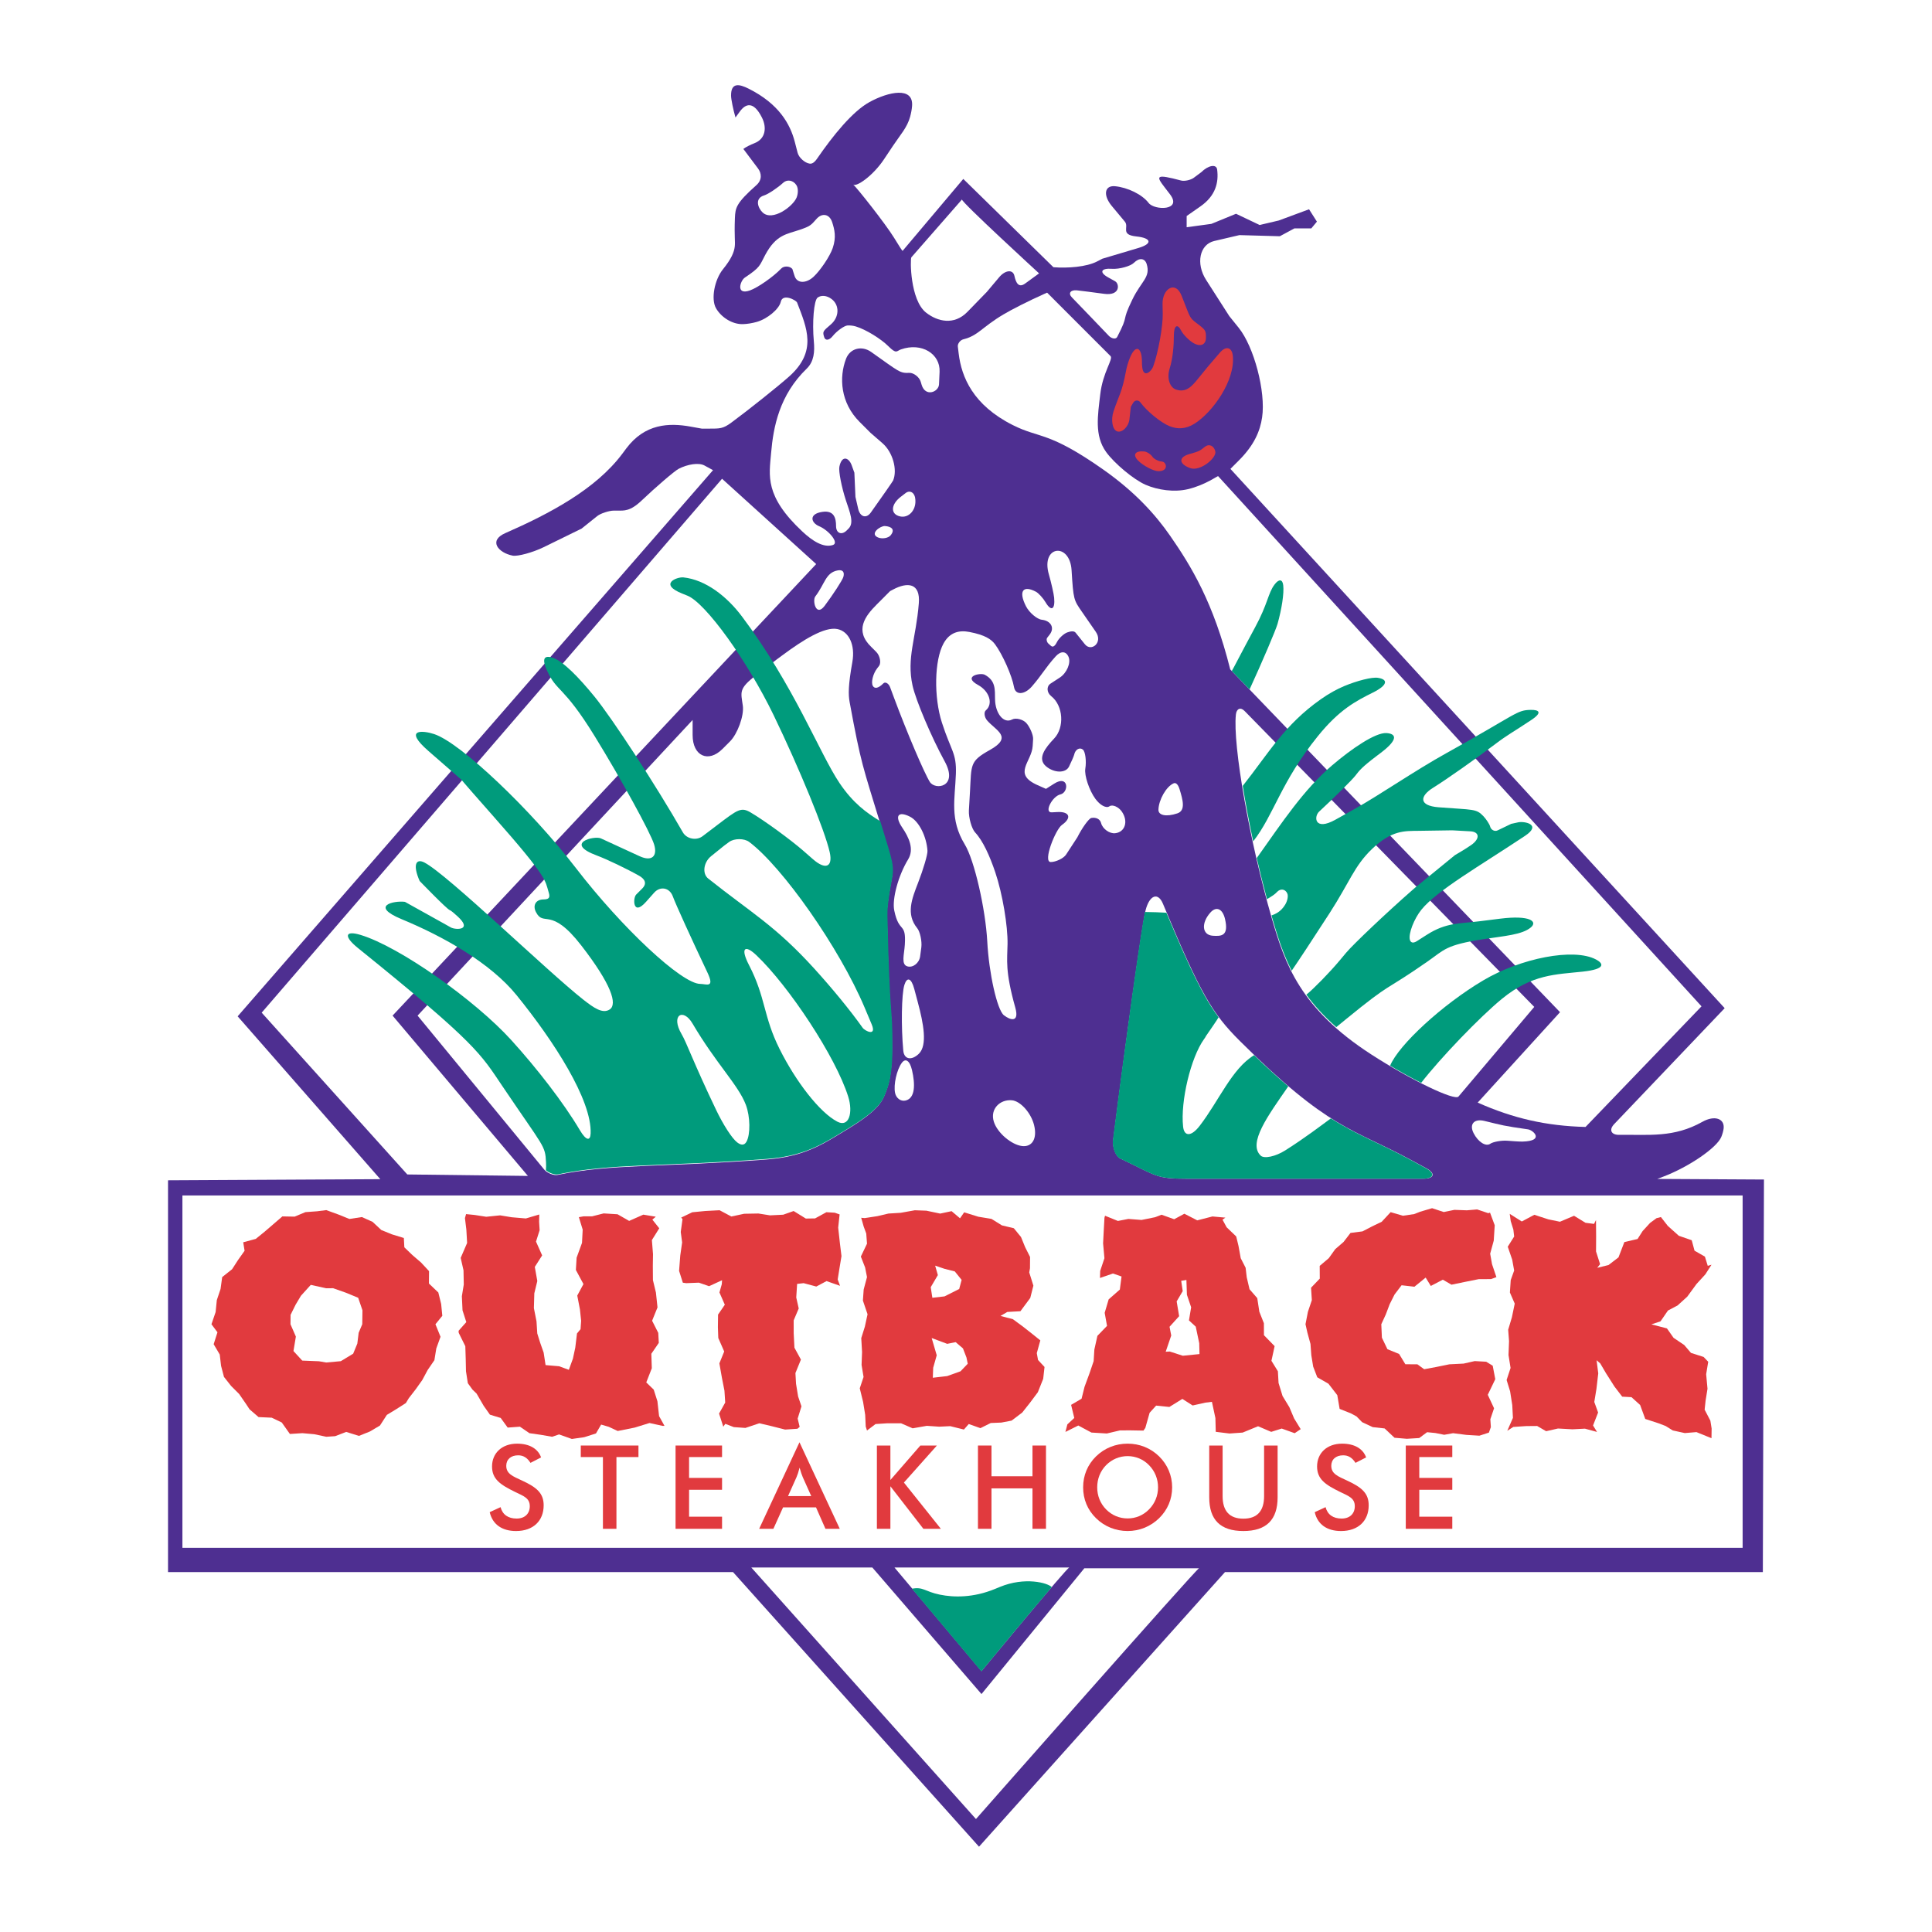
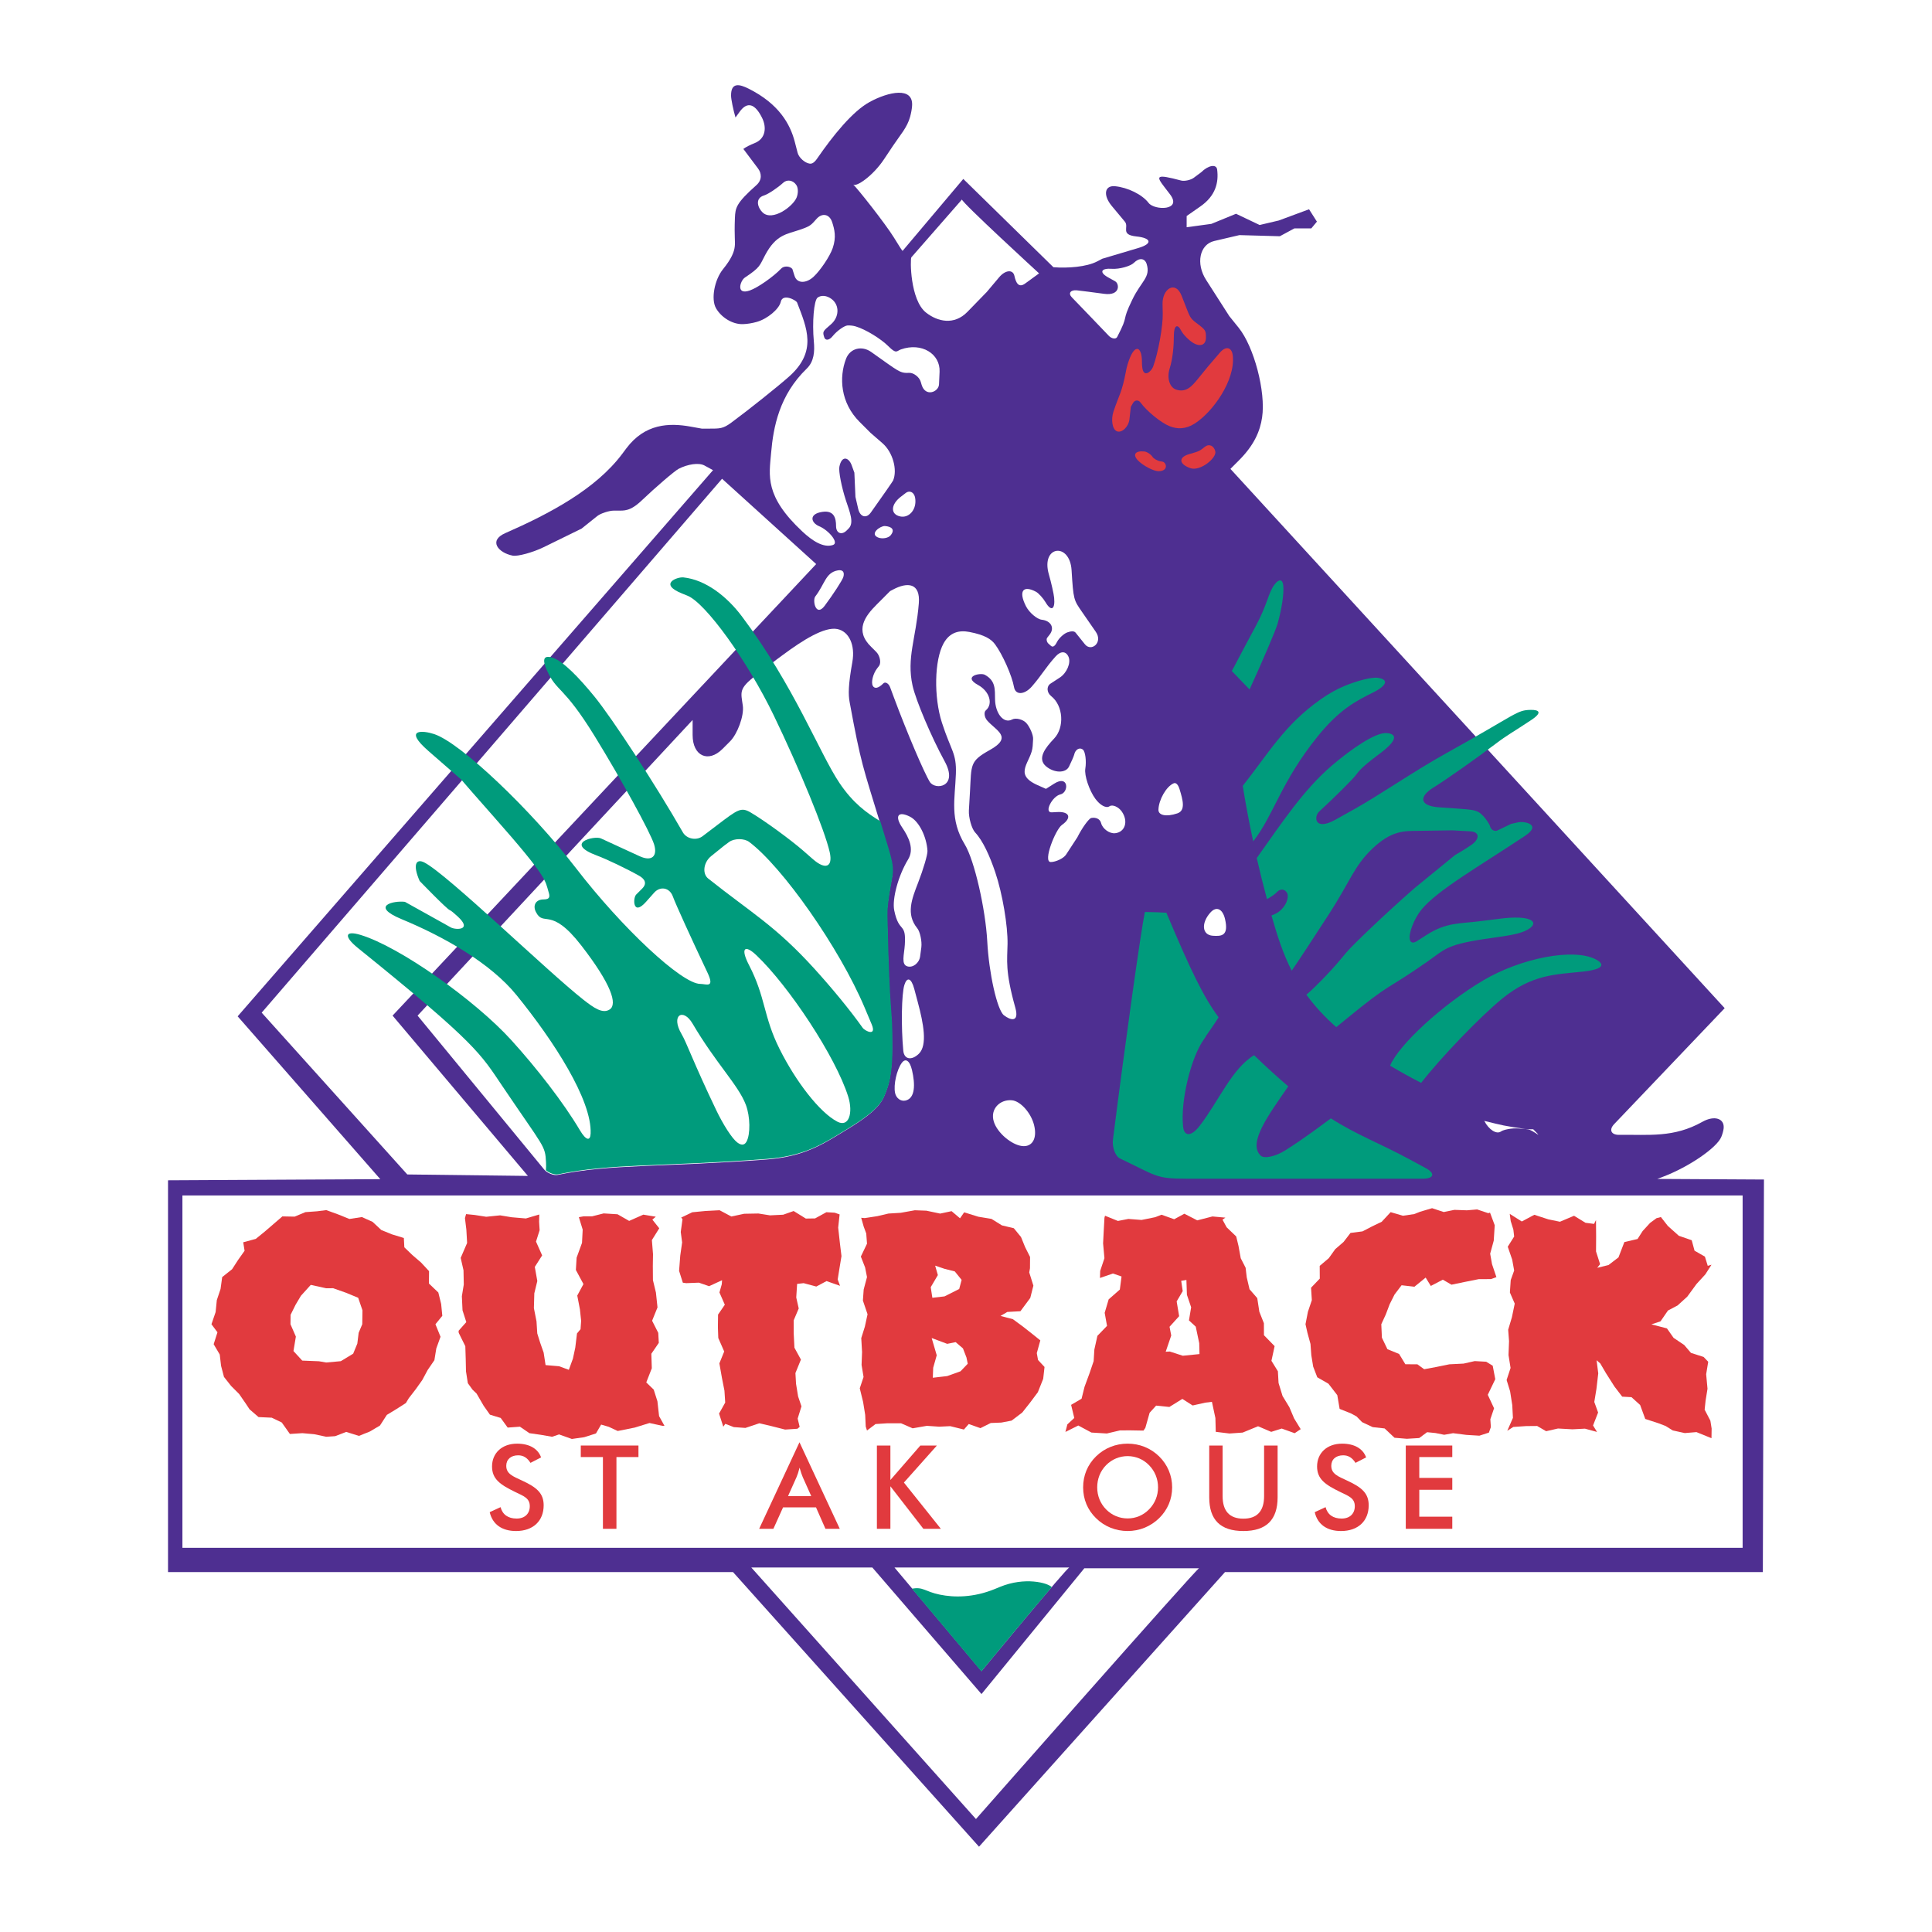
<svg xmlns="http://www.w3.org/2000/svg" version="1.0" id="Layer_1" x="0px" y="0px" width="192.756px" height="192.756px" viewBox="0 0 192.756 192.756" enable-background="new 0 0 192.756 192.756" xml:space="preserve">
  <g>
    <polygon fill-rule="evenodd" clip-rule="evenodd" fill="#FFFFFF" points="0,0 192.756,0 192.756,192.756 0,192.756 0,0  " />
    <path fill-rule="evenodd" clip-rule="evenodd" fill="#4E2F91" d="M161.043,112.156l11.028-11.57l-49.311-53.805l0.853-0.855   c1.537-1.536,2.11-2.941,2.308-4.286c0.38-2.562-0.811-7.043-2.335-8.936l-0.939-1.166l-2.312-3.608   c-1.046-1.629-0.657-3.544,0.812-3.886l2.509-0.587l4.033,0.113l1.457-0.785h1.684l0.558-0.672l-0.784-1.233l-3.025,1.12   l-1.906,0.448l-2.354-1.12l-2.462,1.008l-2.465,0.336v-1.12l1.364-0.953c1.53-1.062,1.844-2.392,1.678-3.685   c-0.078-0.584-0.907-0.413-1.585,0.267l-0.745,0.556c-0.301,0.224-0.924,0.365-1.264,0.275c-2.562-0.683-2.52-0.46-1.642,0.68   l0.526,0.685c1.276,1.66-1.549,1.625-2.125,0.871c-0.654-0.857-2.103-1.547-3.346-1.668c-1.064-0.104-1.218,0.901-0.33,1.97   l1.302,1.562c0.457,0.549-0.508,1.303,1.157,1.479c1.495,0.157,1.642,0.721,0.199,1.149l-3.599,1.071l-0.524,0.273   c-1.052,0.549-2.923,0.688-4.358,0.577l-8.992-8.808l-6.052,7.173c-0.028,0.034-0.39-0.547-0.865-1.321   c-0.838-1.363-3.694-4.98-4.065-5.291c0.317,0.263,1.971-0.87,3.066-2.516l0.921-1.379c0.693-1.042,1.402-1.8,1.691-2.875   c0.102-0.378,0.169-0.738,0.193-1.063c0.156-1.968-2.344-1.436-4.233-0.406c-1.729,0.945-3.683,3.392-5.229,5.632   c-0.306,0.443-0.532,0.547-0.752,0.518c-0.479-0.062-1.08-0.595-1.206-1.087l-0.283-1.096c-0.458-1.762-1.581-3.785-4.612-5.3   c-0.917-0.459-1.759-0.649-1.744,0.713c0.003,0.342,0.22,1.418,0.443,2.167l0.431-0.592c0.563-0.777,1.354-1.106,2.214,0.613   c0.486,0.971,0.369,2.109-0.754,2.543c-0.421,0.163-0.896,0.405-1.107,0.574l1.46,1.944c0.359,0.479,0.435,1.143-0.166,1.675   c-2.016,1.792-2.094,2.24-2.137,3.276c-0.074,1.924,0.052,2.323-0.018,2.865c-0.066,0.534-0.326,1.198-1.171,2.241   c-0.843,1.039-1.218,2.98-0.698,3.889c0.516,0.904,1.628,1.627,2.7,1.589c0.449-0.016,0.916-0.096,1.364-0.221   c1.069-0.302,2.24-1.287,2.4-2.011c0.193-0.867,1.535-0.159,1.626,0.077c0.983,2.558,2.029,4.865-0.794,7.38   c-1.108,0.985-4.029,3.319-5.768,4.601c-0.833,0.612-1.125,0.6-2.271,0.6H70.02l-1.149-0.207c-2.12-0.378-4.525-0.299-6.383,2.177   l-0.41,0.549c-2.657,3.544-7.253,5.968-11.664,7.905c-1.717,0.753-0.697,1.965,0.731,2.246c0.498,0.099,2.014-0.313,3.11-0.849   l3.772-1.849l1.565-1.252c0.334-0.267,1.183-0.541,1.65-0.541h0.368c0.646,0,1.254,0.089,2.404-1.005   c1.384-1.317,3.286-2.955,3.701-3.169c0.887-0.455,1.998-0.638,2.571-0.327l0.853,0.466l-47.428,54.49l14.233,16.248l-21.18,0.112   v39.087h56.37l24.543,27.4l24.542-27.4h53.661l0.111-39.165l-10.646-0.059l0.585-0.222c2.563-0.972,5.372-2.894,5.808-3.977   c0.113-0.283,0.195-0.57,0.227-0.817c0.128-1.01-0.903-1.364-2.118-0.682c-2.859,1.608-5.332,1.261-8.286,1.3   C160.749,113.243,160.499,112.727,161.043,112.156L161.043,112.156z" />
    <path fill-rule="evenodd" clip-rule="evenodd" fill="#FFFFFF" d="M79.481,19.701c0.16-0.405,0.171-0.93-0.029-1.237   c-0.318-0.488-0.92-0.592-1.312-0.231c-0.53,0.491-1.495,1.139-1.913,1.268c-0.963,0.295-0.602,1.264-0.138,1.7   C77.067,22.12,79.129,20.588,79.481,19.701L79.481,19.701z" />
    <path fill-rule="evenodd" clip-rule="evenodd" fill="#FFFFFF" d="M83.029,22.178c-0.271-0.843-1.018-0.96-1.568-0.334   c-0.556,0.633-0.629,0.724-1.663,1.08c-1.318,0.451-2.356,0.471-3.451,2.507c-0.58,1.081-0.446,1.206-2.031,2.262   c-0.474,0.316-0.924,1.781,0.487,1.29c0.817-0.285,2.395-1.406,3.14-2.192c0.263-0.279,0.838-0.262,1.108,0.038l0.221,0.696   c0.246,0.784,1.158,0.765,1.886,0.098c0.667-0.61,1.645-2.049,1.925-2.883C83.451,23.654,83.262,22.903,83.029,22.178   L83.029,22.178z" />
    <path fill-rule="evenodd" clip-rule="evenodd" fill="#FFFFFF" d="M93.686,38.344l0.056-1.256c0.079-1.779-1.786-2.959-3.86-2.226   c-0.433,0.154-0.432,0.499-1.245-0.315c-0.726-0.729-2.245-1.676-3.253-1.977c-0.263-0.08-0.559-0.111-0.823-0.099   c-0.321,0.016-1.08,0.555-1.486,1.064c-0.351,0.439-0.73,0.465-0.841,0.114c-0.176-0.559-0.16-0.584,0.65-1.272   c0.851-0.723,0.902-1.917,0.094-2.536c-0.5-0.382-1.052-0.41-1.408-0.148c-0.365,0.268-0.55,2.469-0.373,4.369   c0.094,0.999,0.026,2.004-0.708,2.714c-2.727,2.639-3.331,5.794-3.556,8.423c-0.192,2.25-0.674,4.285,3.118,7.83   c1,0.934,2.096,1.652,3.05,1.345c0.648-0.208-0.427-1.478-1.368-1.87c-0.818-0.341-1.083-1.233,0.322-1.436   c1.168-0.169,1.359,0.637,1.359,1.419c0,0.718,0.557,0.938,1.061,0.436l0.191-0.192c0.574-0.575,0.119-1.621-0.274-2.823   c-0.429-1.314-0.737-2.892-0.647-3.34c0.233-1.172,0.938-0.945,1.227-0.151l0.269,0.742l0.107,2.418l0.273,1.183   c0.19,0.827,0.814,1.002,1.258,0.379c1.081-1.517,2.189-3.108,2.227-3.197c0.451-1.075-0.033-2.831-1.056-3.718l-1.198-1.042   l-1.093-1.092c-1.915-1.916-2.056-4.444-1.353-6.287c0.407-1.068,1.582-1.343,2.506-0.692c2.827,1.995,2.847,2.13,3.815,2.089   c0.416-0.016,0.987,0.406,1.128,0.872l0.1,0.33C92.333,39.639,93.651,39.112,93.686,38.344L93.686,38.344z" />
    <path fill-rule="evenodd" clip-rule="evenodd" fill="#FFFFFF" d="M114.404,26.343c-0.179-0.581-0.727-0.669-1.278-0.119   c-0.332,0.333-1.453,0.646-2.185,0.595c-1.072-0.078-1.31,0.332-0.402,0.844l0.727,0.407c0.42,0.237,0.537,1.47-1.119,1.243   c-1.039-0.141-2.39-0.315-2.702-0.346c-0.654-0.065-0.892,0.306-0.504,0.702c0.872,0.893,2.729,2.837,3.681,3.831   c0.276,0.292,0.707,0.373,0.838,0.122c1.262-2.427,0.331-1.304,1.521-3.75C113.881,28.021,114.812,27.668,114.404,26.343   L114.404,26.343z" />
    <path fill-rule="evenodd" clip-rule="evenodd" fill="#E13A3E" d="M119.344,32.207c-0.648-0.487-0.632-0.609-1.203-2.056   l-0.254-0.649c-0.611-1.554-1.93-0.691-1.9,0.834l0.02,0.965c0.023,1.221-0.439,3.854-0.957,5.27   c-0.184,0.499-0.92,1.14-1.077,0.156c-0.075-0.474-0.006-0.742-0.082-1.216c-0.118-0.71-0.445-0.913-0.812-0.457   c-0.279,0.347-0.604,1.231-0.737,1.951c-0.407,2.182-0.672,2.327-1.251,4.058c-0.269,0.812-0.111,1.76,0.326,1.958   c0.488,0.222,1.18-0.426,1.267-1.184c0.068-0.586,0.138-1.248,0.138-1.248l0.226-0.392c0.177-0.302,0.54-0.318,0.737-0.043   c0.609,0.846,2.032,2.017,2.901,2.365c0.752,0.3,1.587,0.33,2.521-0.267c1.785-1.141,4.031-4.273,3.794-6.735   c-0.083-0.867-0.673-1.059-1.298-0.328l-1.167,1.36c0,0-0.548,0.682-1.054,1.292c-0.557,0.675-1.141,1.373-2.16,1.021   c-0.611-0.213-0.935-1.124-0.617-2.122c0.312-0.98,0.413-2.294,0.413-3.269c0-0.977,0.347-1.244,0.732-0.479   c0.195,0.388,0.794,0.989,1.222,1.235c0.727,0.417,1.243,0.152,1.245-0.533C120.317,32.96,120.303,32.927,119.344,32.207   L119.344,32.207z" />
    <path fill-rule="evenodd" clip-rule="evenodd" fill="#E13A3E" d="M121.25,45.025c-0.135-0.545-0.601-0.783-1.035-0.452   c-0.522,0.4-0.487,0.435-1.547,0.729c-1.104,0.308-1.071,0.989,0.082,1.403C119.742,47.062,121.414,45.686,121.25,45.025   L121.25,45.025z" />
    <path fill-rule="evenodd" clip-rule="evenodd" fill="#E13A3E" d="M115.972,46.058l-0.222-0.039   c-0.279-0.048-0.653-0.263-0.761-0.435c-0.155-0.249-0.559-0.516-0.81-0.54c-0.931-0.093-1.183,0.316-0.664,0.872   c0.491,0.525,1.566,1.095,2.068,1.095C116.605,47.011,116.392,46.13,115.972,46.058L115.972,46.058z" />
    <path fill-rule="evenodd" clip-rule="evenodd" fill="#FFFFFF" d="M91.329,49.928l-0.007-0.113   c-0.035-0.643-0.523-0.964-0.966-0.623l-0.489,0.375c-1.004,0.774-1.049,1.755-0.041,1.96   C90.665,51.698,91.382,50.904,91.329,49.928L91.329,49.928z" />
    <path fill-rule="evenodd" clip-rule="evenodd" fill="#FFFFFF" d="M88.289,52.482c-0.437-0.03-1.555,0.755-0.708,1.133   c0.42,0.186,1.048,0.074,1.276-0.205C89.34,52.817,88.927,52.529,88.289,52.482L88.289,52.482z" />
    <path fill-rule="evenodd" clip-rule="evenodd" fill="#FFFFFF" d="M84.139,57.57c0.149-0.502-0.066-0.752-0.552-0.663   c-1.228,0.224-1.271,1.335-2.244,2.6c-0.304,0.396,0.058,2.108,0.938,0.928C83.115,59.319,84.043,57.892,84.139,57.57L84.139,57.57   z" />
    <path fill-rule="evenodd" clip-rule="evenodd" fill="#FFFFFF" d="M91.671,60.191c0.164-2.037-1.12-2.146-2.577-1.37l-0.289,0.153   l-1.329,1.331c-1.153,1.152-2.264,2.596-0.541,4.25c0.164,0.157,0.341,0.333,0.505,0.505c0.346,0.359,0.494,1.063,0.265,1.371   c-0.062,0.084-0.128,0.17-0.195,0.256c-0.41,0.53-0.629,1.403-0.424,1.751c0.169,0.284,0.519,0.271,1.05-0.26   c0.182-0.182,0.522-0.01,0.671,0.389l0.394,1.06c1.271,3.42,3.007,7.495,3.569,8.386c0.541,0.857,2.886,0.513,1.476-2.06   c-1.317-2.403-2.88-6.096-3.201-7.551C90.435,65.612,91.387,63.734,91.671,60.191L91.671,60.191z" />
    <path fill-rule="evenodd" clip-rule="evenodd" fill="#FFFFFF" d="M107.314,63.123l0.926,1.155c0.634,0.793,1.831-0.17,1.087-1.242   l-1.366-1.974c-0.84-1.215-0.867-1.208-1.05-4.175c-0.176-2.82-3.099-2.459-2.263,0.429c0.233,0.807,0.491,1.949,0.524,2.324   c0.111,1.16-0.29,1.413-0.862,0.441c-0.233-0.399-0.699-0.91-0.951-1.042c-1.308-0.694-1.764-0.052-0.991,1.459   c0.327,0.633,1.104,1.283,1.568,1.333c0.896,0.097,1.32,0.795,0.787,1.483l-0.247,0.318c-0.105,0.137-0.041,0.432,0.123,0.579   l0.257,0.229c0.239,0.215,0.464-0.109,0.603-0.391c0.176-0.362,0.671-0.823,1.018-0.951   C106.821,62.973,107.161,62.93,107.314,63.123L107.314,63.123z" />
    <path fill-rule="evenodd" clip-rule="evenodd" fill="#FFFFFF" d="M103.031,74.433l0.042-0.696c0.026-0.405-0.336-1.234-0.69-1.614   c-0.325-0.349-1.035-0.536-1.406-0.338c-0.847,0.452-1.678-0.616-1.702-2.016c-0.018-0.973,0.08-1.853-1.025-2.448   c-0.432-0.233-2.259,0.149-0.673,1.017c1.175,0.644,1.52,1.911,0.776,2.538c-0.208,0.174-0.141,0.685,0.128,0.997   c0.88,1.028,2.626,1.647,0.269,2.958c-2.024,1.124-1.82,1.455-1.975,4.153l-0.108,1.863c-0.041,0.714,0.283,1.848,0.623,2.207   c0.766,0.814,1.454,2.329,2.007,3.97c0.735,2.181,1.253,5.361,1.226,7.148c-0.027,1.641-0.26,2.668,0.771,6.35   c0.43,1.538-0.496,1.272-1.135,0.769c-0.683-0.536-1.494-4.217-1.66-7.362c-0.172-3.217-1.278-8.096-2.24-9.674   c-1.526-2.506-0.98-4.531-0.891-7.038c0.076-2.107-0.479-2.277-1.396-5.127c-0.814-2.538-0.754-6.22,0.164-7.891   c0.625-1.136,1.577-1.344,2.587-1.147c1.538,0.298,2.167,0.716,2.547,1.225c0.745,0.999,1.696,3.128,1.899,4.28   c0.149,0.825,1.051,0.763,1.771-0.058c0.997-1.14,1.362-1.88,2.377-3.004c0.512-0.568,1.037-0.546,1.29,0.038   c0.261,0.604-0.176,1.616-0.873,2.071l-0.921,0.6c-0.425,0.275-0.381,0.898,0.062,1.248c1.222,0.961,1.339,3.133,0.298,4.228   c-0.886,0.933-1.725,2.004-0.807,2.778c0.794,0.666,1.945,0.713,2.289,0.026c0.231-0.468,0.48-1.042,0.512-1.18   c0.113-0.539,0.56-0.78,0.876-0.513c0.238,0.199,0.363,1.146,0.238,1.9c-0.112,0.672,0.391,2.168,1.002,3.005   c0.467,0.637,1.075,0.98,1.411,0.746c0.294-0.206,0.907,0.059,1.232,0.533c0.668,0.974,0.325,2.046-0.666,2.156   c-0.558,0.062-1.257-0.432-1.404-1.013c-0.101-0.41-0.519-0.594-0.978-0.508c-0.237,0.044-0.918,0.983-1.393,1.931l-1.127,1.728   c-0.245,0.373-1.026,0.737-1.526,0.737c-0.823,0,0.48-3.257,1.115-3.701c1.021-0.716,0.757-1.355-0.471-1.286l-0.539,0.029   c-0.814,0.046,0.056-1.61,0.854-1.787c0.87-0.194,0.85-2.01-0.628-1.069l-0.807,0.513l-0.854-0.379   C100.997,77.207,102.931,76.027,103.031,74.433L103.031,74.433z" />
    <path fill-rule="evenodd" clip-rule="evenodd" fill="#FFFFFF" d="M91.57,99.991l-0.352-1.319c-0.299-1.124-0.727-1.224-0.985-0.413   c-0.29,0.906-0.336,4.182-0.112,6.565c0.083,0.893,0.843,1.001,1.555,0.307C92.549,104.281,92.14,102.126,91.57,99.991   L91.57,99.991z" />
    <path fill-rule="evenodd" clip-rule="evenodd" fill="#FFFFFF" d="M90.992,106.77c-0.227-0.971-0.656-1.231-1.026-0.718   c-0.5,0.693-0.834,2.175-0.664,2.992c0.105,0.505,0.548,0.868,1.043,0.757C91.323,109.577,91.317,108.169,90.992,106.77   L90.992,106.77z" />
    <path fill-rule="evenodd" clip-rule="evenodd" fill="#FFFFFF" d="M103.164,112.226c-0.307-1.199-1.348-2.373-2.211-2.452   c-1.175-0.105-2.2,0.867-1.797,2.141c0.347,1.105,1.738,2.285,2.801,2.424C102.958,114.468,103.521,113.623,103.164,112.226   L103.164,112.226z" />
    <path fill-rule="evenodd" clip-rule="evenodd" fill="#FFFFFF" d="M90.788,81.48c-1.191-0.601-1.559-0.074-0.77,1.089   c0.669,0.985,1.208,2.151,0.586,3.171c-0.991,1.629-1.617,3.974-1.385,5.097c0.483,2.342,1.202,1.101,1.055,3.425   c-0.062,0.983-0.392,1.966,0.258,2.153c0.558,0.16,1.176-0.335,1.267-0.985c0.042-0.289,0.084-0.607,0.122-0.908   c0.078-0.612-0.129-1.571-0.404-1.909c-1.152-1.411-0.547-2.923,0.084-4.549c0.528-1.364,0.955-2.814,0.933-3.176   C92.45,83.501,91.705,81.942,90.788,81.48L90.788,81.48z" />
    <path fill-rule="evenodd" clip-rule="evenodd" fill="#FFFFFF" d="M117.679,78.72c-0.145-0.465-0.365-0.66-0.579-0.57   c-0.75,0.32-1.493,1.653-1.522,2.628c-0.021,0.559,0.752,0.752,1.887,0.372C118.305,80.869,118.021,79.819,117.679,78.72   L117.679,78.72z" />
    <path fill-rule="evenodd" clip-rule="evenodd" fill="#FFFFFF" d="M122.22,91.689c-0.239-1.026-0.867-1.293-1.442-0.662   c-0.959,1.056-0.862,2.262,0.227,2.333C121.854,93.416,122.616,93.398,122.22,91.689L122.22,91.689z" />
-     <path fill-rule="evenodd" clip-rule="evenodd" fill="#FFFFFF" d="M152.446,112.676c-2.507-0.358-2.49-0.394-4.358-0.844   c-1.01-0.242-1.524,0.323-1.066,1.225c0.449,0.877,1.219,1.371,1.665,1.055c0.269-0.192,1.114-0.344,1.677-0.302   c0.59,0.045,1.245,0.093,1.543,0.085C154.13,113.837,152.989,112.753,152.446,112.676L152.446,112.676z" />
+     <path fill-rule="evenodd" clip-rule="evenodd" fill="#FFFFFF" d="M152.446,112.676c-2.507-0.358-2.49-0.394-4.358-0.844   c0.449,0.877,1.219,1.371,1.665,1.055c0.269-0.192,1.114-0.344,1.677-0.302   c0.59,0.045,1.245,0.093,1.543,0.085C154.13,113.837,152.989,112.753,152.446,112.676L152.446,112.676z" />
    <path fill-rule="evenodd" clip-rule="evenodd" fill="#FFFFFF" d="M95.975,19.902l-5.048,5.771   c-0.129,0.147-0.137,4.262,1.469,5.518c1.138,0.892,2.79,1.297,4.128-0.081l1.936-1.992l1.223-1.453   c0.606-0.724,1.381-0.819,1.528-0.134c0.145,0.675,0.419,1.227,1.062,0.76l1.396-1.016C103.668,27.275,95.894,20.143,95.975,19.902   L95.975,19.902z" />
-     <path fill-rule="evenodd" clip-rule="evenodd" fill="#FFFFFF" d="M110.799,35.529l-6.329-6.332l-0.319,0.143   c-1.45,0.645-3.225,1.543-4.051,2.038c-2.167,1.294-2.503,2.104-3.988,2.476c-0.316,0.079-0.583,0.438-0.549,0.723l0.084,0.696   c0.286,2.356,1.429,5.137,5.395,7.135c2.71,1.367,3.537,0.575,9.044,4.45c3.143,2.211,5.189,4.476,6.652,6.586   c2.1,3.026,4.331,6.658,6.002,13.341l32.905,34.2l-8.215,9.021c3.567,1.585,6.858,2.329,10.759,2.43l11.572-12.034l-48.223-52.891   c-0.052-0.061-1.271,0.885-3.05,1.3c-1.337,0.312-2.967,0.087-4.19-0.444c-1.19-0.518-3.124-2.136-3.94-3.271   c-1.188-1.65-0.827-3.659-0.584-5.769C110.024,37.156,111.085,35.815,110.799,35.529L110.799,35.529z" />
    <polygon fill-rule="evenodd" clip-rule="evenodd" fill="#FFFFFF" points="72.039,47.766 81.43,56.277 39.167,101.328    52.668,117.322 40.636,117.176 26.108,101.033 72.039,47.766  " />
    <path fill-rule="evenodd" clip-rule="evenodd" fill="#FFFFFF" d="M54.298,116.69l-12.636-15.362l27.441-29.497v1.508   c0,2.094,1.566,2.797,2.976,1.387l0.761-0.762c0.732-0.732,1.41-2.546,1.272-3.551c-0.185-1.355-0.451-1.687,1.302-3.028   l2.053-1.571l0.685-0.505c1.93-1.427,4.11-2.811,5.394-2.548c1.144,0.234,1.801,1.571,1.493,3.296   c-0.412,2.303-0.409,3.231-0.271,3.987c1.149,6.238,1.294,6.335,3.149,12.418c1.134,3.713,1.286,3.941,0.986,5.546   c-0.354,1.896-0.428,2.721-0.412,3.415c0.236,11.005,0.505,8.514,0.5,13.13c-0.002,2.252-0.248,3.387-0.526,4.145   c-0.383,1.045-0.548,1.915-3.909,3.959c-2.3,1.396-4.179,2.73-8.051,3.024c-10.451,0.794-15.611,0.435-20.867,1.54   C55.247,117.306,54.579,117.031,54.298,116.69L54.298,116.69z" />
-     <path fill-rule="evenodd" clip-rule="evenodd" fill="#FFFFFF" d="M124.17,70.933l28.903,29.526l-7.56,8.944   c-0.378,0.447-4.684-1.608-8.69-4.194c-7.109-4.591-8.623-9.04-9.928-13.565c-2.224-7.695-3.92-17.335-3.589-20.362   C123.368,70.703,123.77,70.523,124.17,70.933L124.17,70.933z" />
-     <path fill-rule="evenodd" clip-rule="evenodd" fill="#FFFFFF" d="M116.03,90.173c3.748,8.995,4.898,10.924,7.683,13.697   c8.873,8.838,11.233,8.715,16.937,11.794l1.632,0.882c0.999,0.54,0.785,1.055-0.29,1.055h-23.595c-3.071,0-2.926-0.259-6.632-2.023   c-0.455-0.217-0.791-1.139-0.698-1.857c1.303-10.277,2.916-21.71,3.234-22.927C114.695,89.293,115.535,88.984,116.03,90.173   L116.03,90.173z" />
    <path fill-rule="evenodd" clip-rule="evenodd" fill="#FFFFFF" d="M119.627,156.467h-11.443l-10.26,12.549L87.033,156.39H74.958   l22.414,25.096C97.372,181.485,119.472,156.39,119.627,156.467L119.627,156.467z" />
    <path fill-rule="evenodd" clip-rule="evenodd" fill="#FFFFFF" d="M106.685,156.39H89.243l8.681,10.338   C97.924,166.728,106.447,156.39,106.685,156.39L106.685,156.39z" />
    <path fill-rule="evenodd" clip-rule="evenodd" fill="#009B7C" d="M90.986,158.506l6.927,8.251c0,0,4.464-5.416,7.021-8.406   c-0.384-0.43-2.674-1.054-5.173-0.024l-0.498,0.205c-2.149,0.884-4.101,0.854-5.495,0.566   C92.246,158.783,92.12,158.294,90.986,158.506L90.986,158.506z" />
    <path fill-rule="evenodd" clip-rule="evenodd" fill="#009B7C" d="M124.668,68.788c1.264-2.753,2.619-5.929,2.794-6.548   c0.415-1.479,0.661-3.037,0.566-3.848c-0.069-0.605-0.42-0.663-0.864-0.075c-0.664,0.878-0.653,1.898-1.951,4.287   c-1.288,2.374-2.221,4.212-2.317,4.341L124.668,68.788L124.668,68.788z" />
    <path fill-rule="evenodd" clip-rule="evenodd" fill="#009B7C" d="M123.989,78.406c0.275,1.717,0.628,3.602,1.041,5.538   c2.07-2.635,2.748-5.921,6.456-10.502c2.135-2.64,3.787-3.499,5.485-4.343c1.474-0.731,1.56-1.318,0.489-1.475   c-0.59-0.087-2.063,0.29-3.351,0.828c-0.703,0.296-1.49,0.717-2.339,1.316C128.127,72.337,126.567,75.152,123.989,78.406   L123.989,78.406z" />
    <path fill-rule="evenodd" clip-rule="evenodd" fill="#009B7C" d="M125.386,85.609c0.317,1.376,0.659,2.757,1.02,4.1   c0.385-0.219,0.747-0.465,0.878-0.593l0.146-0.146c0.344-0.344,0.806-0.266,1.001,0.166c0.122,0.266,0.01,0.754-0.204,1.113   c-0.424,0.711-0.972,0.942-1.371,1.086l0.063,0.22c0.515,1.771,1.057,3.532,1.953,5.292c0.521-0.746,2.174-3.249,3.773-5.729   c2.041-3.163,2.454-4.695,4.23-6.405c1.986-1.909,3.294-1.8,4.634-1.82l3.388-0.051l1.801,0.1c0.914,0.051,0.983,0.729,0.098,1.357   c-0.582,0.413-1.63,1.013-1.63,1.013l-4.003,3.269l-0.327,0.288c-2.469,2.163-5.819,5.336-6.534,6.188l-0.629,0.752   c-1.006,1.203-2.52,2.754-3.336,3.431c0.785,1.074,1.753,2.155,2.983,3.238l0.934-0.764c4.789-3.914,3.641-2.629,8.166-5.781   c1.703-1.188,1.8-1.649,5.593-2.233c2.117-0.325,3.846-0.442,4.713-1.165c0.715-0.594-0.058-1.253-3.058-0.878l-2.098,0.262   c-1.934,0.242-3.277,0.105-5.215,1.345c-0.347,0.223-0.708,0.451-0.995,0.635c-0.407,0.258-0.624,0.125-0.695-0.135   c-0.165-0.605,0.419-2.099,1.141-2.994c1.562-1.937,5.794-4.347,10.352-7.38c1.709-1.138-0.084-1.478-0.685-1.347l-0.701,0.153   l-1.358,0.654c-0.298,0.144-0.661-0.054-0.749-0.404c-0.055-0.219-0.395-0.731-0.659-1.01c-0.73-0.77-0.993-0.623-4.486-0.895   c-1.965-0.154-1.915-1.1-0.497-1.974c1.23-0.756,4.293-2.912,6.146-4.319c1.266-0.961,1.709-1.146,3.63-2.429   c1.165-0.78,0.682-1.002-0.055-0.994c-1.451,0.019-1.311,0.36-8.494,4.348c-3.031,1.681-6.661,4.175-9.025,5.496l-1.981,1.108   c-2.105,1.177-2.181-0.302-1.629-0.808c1.408-1.295,3.272-3.142,3.619-3.59c0.38-0.498,0.634-0.836,2.158-1.989l0.367-0.277   c1.892-1.432,1.45-1.919,0.565-1.974c-1.088-0.067-3.458,1.542-5.43,3.23C130.073,78.783,127.962,81.979,125.386,85.609   L125.386,85.609z" />
    <path fill-rule="evenodd" clip-rule="evenodd" fill="#009B7C" d="M138.691,106.323c1.087,0.646,2.147,1.23,3.099,1.713   c1.925-2.485,5.847-6.569,8.057-8.381c3.023-2.477,5.388-2.425,8.07-2.717c2.362-0.257,2.045-0.822,1.32-1.208   c-2.229-1.188-7.523-0.128-11.263,2.088C143.902,100.233,139.556,104.238,138.691,106.323L138.691,106.323z" />
    <path fill-rule="evenodd" clip-rule="evenodd" fill="#009B7C" d="M121.58,101.495l-0.003-0.005   c-0.017,0.012-0.017,0.007-0.008-0.01c-1.482-1.995-2.777-4.651-5.198-10.417c-0.549-0.038-1.351-0.065-2.146-0.074   c-0.405,1.947-1.938,12.87-3.188,22.73c-0.093,0.719,0.241,1.641,0.694,1.857c3.707,1.765,3.565,2.023,6.636,2.023h23.593   c1.075,0,1.29-0.515,0.288-1.055l-1.63-0.882c-3.067-1.655-5.169-2.385-7.835-4.082c-0.91,0.666-2.624,1.979-4.563,3.2   c-0.942,0.595-2.083,0.854-2.438,0.519c-1.309-1.237,0.729-3.994,2.749-6.912c-1.019-0.868-2.145-1.888-3.412-3.109   c-2.218,1.342-3.504,4.553-5.434,7.056c-0.846,1.095-1.543,1.057-1.647,0.069c-0.275-2.521,0.767-6.895,2.089-8.727   c0.104-0.146,0.187-0.271,0.187-0.302C120.313,103.376,121.537,101.615,121.58,101.495L121.58,101.495z" />
    <path fill-rule="evenodd" clip-rule="evenodd" fill="#009B7C" d="M54.465,116.754c0.322,0.28,0.877,0.481,1.222,0.408   c5.255-1.105,10.416-0.746,20.867-1.54c3.871-0.293,5.75-1.627,8.051-3.024c3.36-2.043,3.525-2.914,3.909-3.957   c0.279-0.76,0.524-1.896,0.526-4.146c0.006-4.615-0.263-2.122-0.5-13.131c-0.015-0.691,0.059-1.517,0.414-3.414   c0.3-1.605,0.146-1.834-0.985-5.545l-0.144-0.472c-1.38-0.846-2.711-1.799-4.062-3.803c-1.986-2.946-4.52-9.688-9.751-16.643   c-1.464-1.947-3.578-3.642-5.825-3.88c-0.635-0.068-2.518,0.656-0.121,1.614l0.521,0.21c1.814,0.725,5.98,6.507,8.598,11.92   c2.551,5.279,5.116,11.508,5.597,13.678c0.326,1.469-0.412,1.797-1.678,0.69l-0.943-0.825c-1.26-1.102-3.905-3.036-5.275-3.838   c-0.944-0.553-1.265-0.306-3.32,1.255l-1.473,1.119c-0.604,0.46-1.584,0.28-1.968-0.394c-2.671-4.674-7.053-11.382-8.821-13.547   c-1.592-1.951-3.109-3.491-4.105-3.845c-0.779-0.278-1.218-0.079-0.649,1.197c1.014,2.279,1.602,1.436,4.8,6.636   c2.635,4.286,5.535,9.562,5.907,10.761c0.365,1.178-0.215,1.75-1.438,1.188l-3.867-1.779c-0.652-0.3-3.74,0.472-0.389,1.714   c0.968,0.358,3.011,1.338,4.2,2.011c0.518,0.294,0.854,0.733,0.306,1.283l-0.597,0.597c-0.343,0.344-0.347,2.218,0.979,0.727   l0.812-0.914c0.597-0.673,1.541-0.531,1.87,0.381c0.269,0.744,1.886,4.295,3.435,7.555c0.781,1.641-0.101,1.163-0.703,1.163   c-1.831,0-7.778-5.543-12.404-11.554c-4.456-5.79-11.484-12.493-14.147-13.372c-1.12-0.369-3.145-0.553-0.55,1.706   c1.203,1.049,3.527,3.071,3.336,2.907c-0.172-0.147,1.812,2.105,3.142,3.61c5.452,6.167,5.135,6.377,5.486,7.519   c0.133,0.433,0.181,0.757-0.494,0.757c-0.78,0-1.099,0.59-0.77,1.245c0.792,1.563,1.45-0.633,4.532,3.349   c3.021,3.901,3.616,5.859,2.84,6.379c-0.703,0.471-1.592-0.152-2.653-0.986c-3.601-2.839-13.472-12.422-15.823-13.662   c-0.896-0.473-1.183,0.277-0.49,1.835c0,0,2.712,2.81,3.003,2.906c0.128,0.043,0.464,0.332,0.799,0.641   c1.522,1.401-0.237,1.341-0.693,1.086l-0.716-0.402c-1.962-1.099-3.85-2.15-3.864-2.151c-1.077-0.139-3.563,0.39-0.319,1.734   c4.205,1.742,8.854,4.369,11.451,7.568c3.729,4.592,7.527,10.471,7.396,13.809c-0.032,0.777-0.455,0.718-1.079-0.338   c-1.604-2.714-4.293-6.179-6.847-8.991c-3.602-3.966-11.138-9.315-15.04-10.486c-1.576-0.474-1.668,0.166-0.249,1.311   c11.856,9.563,12.233,10.55,14.425,13.799c4.167,6.176,4.256,5.876,4.339,7.58C54.487,116.222,54.492,116.495,54.465,116.754   L54.465,116.754z" />
    <path fill-rule="evenodd" clip-rule="evenodd" fill="#FFFFFF" d="M86.066,102.542c0.231,0.324,1.431,0.907,0.899-0.351   l-0.704-1.672c-2.512-5.953-8.205-14.037-11.517-16.521c-0.493-0.37-1.498-0.366-2.002,0.007l-0.481,0.355l-1.316,1.062   c-0.755,0.61-0.903,1.738-0.289,2.229c4.32,3.44,6.678,4.685,10.598,9.003C82.999,98.576,84.796,100.753,86.066,102.542   L86.066,102.542z" />
    <path fill-rule="evenodd" clip-rule="evenodd" fill="#FFFFFF" d="M84.625,109.409c-1.237-3.958-5.922-11.029-9.158-14.103   c-1.172-1.113-1.617-0.718-0.739,0.978c1.69,3.267,1.404,5.079,3.048,8.37c1.627,3.259,4.008,6.351,5.776,7.261   C84.703,112.507,85.128,111.018,84.625,109.409L84.625,109.409z" />
    <path fill-rule="evenodd" clip-rule="evenodd" fill="#FFFFFF" d="M69.091,102.116c-0.937-1.591-2.209-0.843-1.082,1.069   c0.498,0.84,1.174,2.829,3.454,7.583c0.686,1.432,1.566,2.81,2.081,3.204c0.347,0.268,0.697,0.355,0.931-0.061   c0.407-0.725,0.382-2.513-0.06-3.68C73.663,108.248,71.465,106.152,69.091,102.116L69.091,102.116z" />
    <polygon fill-rule="evenodd" clip-rule="evenodd" fill="#FFFFFF" points="18.2,154.425 173.862,154.425 173.862,119.271    18.2,119.271 18.2,154.425  " />
    <path fill-rule="evenodd" clip-rule="evenodd" fill="#E13A3E" d="M40.493,139.983l-0.956,0.609l-0.941,0.571l-0.687,1.062   l-1.007,0.597l-1.094,0.437l-1.267-0.397l-1.101,0.425l-0.889,0.059l-1.2-0.254l-1.18-0.105l-1.248,0.08l-0.811-1.145l-1.002-0.479   l-1.313-0.061l-0.892-0.767l-0.393-0.592l-0.652-0.944l-0.805-0.805l-0.709-0.9l-0.29-1.107l-0.131-1.126l-0.607-1.028l0.379-1.191   l-0.599-0.802l0.416-1.215l0.119-1.192l0.373-1.113l0.163-1.185l0.986-0.783l0.603-0.931l0.645-0.912l-0.135-0.846l1.252-0.339   l0.87-0.707l0.87-0.748l0.913-0.788l1.221,0.023l1.078-0.449l1.167-0.085l0.913-0.117l1.198,0.435l1.111,0.449l1.243-0.191   l1.068,0.478l0.868,0.813l1.06,0.433l1.193,0.365l0.049,0.93l0.8,0.771l0.872,0.75l0.794,0.857l-0.012,1.235l0.937,0.894   l0.282,1.144l0.116,1.183l-0.685,0.842l0.506,1.249l-0.421,1.164l-0.19,1.171l-0.672,0.982l-0.536,0.999l-0.653,0.918l-0.691,0.892   L40.493,139.983L40.493,139.983z M36.144,132.119l0.019-1.39l-0.427-1.249l-1.204-0.498l-1.295-0.457l-0.687,0.007l-1.544-0.339   l-0.981,1.085l-0.533,0.894l-0.501,1.012l-0.009,0.936l0.537,1.233l-0.239,1.441l0.875,0.953l1.668,0.067l0.728,0.124l1.453-0.133   l1.232-0.745l0.415-1.008l0.133-1.081L36.144,132.119L36.144,132.119z" />
    <polygon fill-rule="evenodd" clip-rule="evenodd" fill="#E13A3E" points="72.039,127.728 70.747,128.323 69.729,127.972    68.467,128.022 68.127,127.975 67.753,126.797 67.87,125.265 68.056,123.957 67.919,122.913 68.094,121.627 67.961,121.48    69.066,120.948 70.375,120.82 71.793,120.746 72.966,121.371 74.244,121.097 75.664,121.072 76.826,121.256 78.141,121.191    79.182,120.824 80.396,121.575 81.319,121.562 82.449,120.943 83.28,120.991 83.768,121.163 83.626,122.481 83.795,124.013    83.955,125.32 83.783,126.365 83.576,127.65 83.812,128.286 82.462,127.815 81.443,128.359 80.182,128.021 79.528,128.095    79.442,129.451 79.689,130.547 79.186,131.731 79.188,133.024 79.261,134.462 79.908,135.645 79.36,136.99 79.421,138.062    79.628,139.326 79.962,140.312 79.583,141.533 79.782,142.357 79.563,142.547 78.33,142.629 76.917,142.271 75.76,141.999    74.37,142.465 73.216,142.384 72.362,142.056 72.163,142.344 71.74,141.033 72.354,139.935 72.279,138.751 72.025,137.46    71.773,136.022 72.254,134.838 71.664,133.495 71.625,132.42 71.641,131.156 72.315,130.172 71.779,128.95 72.013,128.126    72.039,127.728  " />
    <path fill-rule="evenodd" clip-rule="evenodd" fill="#E13A3E" d="M86.275,121.529l1.264-0.194l1.1-0.259l1.227-0.075l1.407-0.253   l1.151,0.042l1.377,0.29l1.139-0.242l0.841,0.712l0.415-0.596l1.415,0.44l1.306,0.214l1.048,0.65l1.184,0.282l0.718,0.879   l0.412,1.012l0.491,0.975l-0.009,1.126l-0.073,0.42l0.413,1.316l-0.311,1.228l-0.984,1.326l-1.308,0.071l-0.676,0.397l1.236,0.327   l0.968,0.711l0.86,0.676l0.907,0.727L103.441,135l0.123,0.686l0.649,0.697l-0.133,1.181l-0.533,1.339l-0.772,1.032l-0.787,0.996   l-1.061,0.804l-1.018,0.195l-1.062,0.044l-1.03,0.513l-1.164-0.412l-0.484,0.551l-1.363-0.338l-1.103,0.052l-1.232-0.084   l-1.415,0.248l-1.156-0.502H88.51l-1.156,0.075l-0.854,0.646l-0.126-0.397l-0.054-1.167l-0.208-1.287l-0.333-1.36l0.378-1.132   l-0.198-1.203l0.049-1.284l-0.08-1.388l0.358-1.142l0.27-1.239l-0.464-1.366l0.079-1.107l0.33-1.236l-0.188-0.957l-0.426-1.09   l0.614-1.285l-0.076-1.018l-0.254-0.688l-0.25-0.878L86.275,121.529L86.275,121.529z M93.021,129.479l1.212-0.138l1.466-0.738   l0.242-0.909l-0.682-0.845l-1.026-0.259l-0.933-0.317l0.27,0.942l-0.711,1.208L93.021,129.479L93.021,129.479z M93.067,137.458   l1.433-0.166l1.332-0.479l0.72-0.752l-0.129-0.627l-0.349-0.905l-0.729-0.623l-0.843,0.17l-1.55-0.58l0.505,1.72l-0.353,1.245   L93.067,137.458L93.067,137.458z" />
    <polygon fill-rule="evenodd" clip-rule="evenodd" fill="#E13A3E" points="142.239,127.465 141.118,128.377 139.836,128.23    139.132,129.157 138.649,130.119 138.259,131.147 137.812,132.119 137.872,133.461 138.423,134.609 139.588,135.084    140.213,136.112 141.412,136.117 142.092,136.608 143.28,136.387 144.601,136.117 146.021,136.047 147.135,135.796 148.279,135.86    148.928,136.258 149.184,137.602 148.435,139.16 149.062,140.504 148.692,141.596 148.743,142.384 148.548,142.931    147.599,143.239 146.304,143.16 144.975,142.99 144.089,143.149 143.217,142.974 142.382,142.891 141.597,143.473 140.358,143.549    139.132,143.445 138.143,142.516 136.957,142.384 135.9,141.89 135.343,141.319 134.813,141.029 133.655,140.565 133.422,139.196    132.538,138.052 131.425,137.412 131.016,136.348 130.831,135.216 130.747,134.085 130.442,132.97 130.25,132.119 130.491,130.877    130.882,129.717 130.804,128.476 131.675,127.567 131.667,126.297 132.574,125.528 133.216,124.629 134.049,123.908    134.738,123.011 135.935,122.855 136.88,122.364 137.852,121.897 138.744,120.937 139.972,121.295 141.093,121.129    141.681,120.897 142.88,120.541 144.042,120.925 145.104,120.708 146.346,120.753 147.374,120.666 148.488,121.04 148.659,120.984    149.129,122.244 149.032,123.776 148.674,125.082 148.86,126.129 149.297,127.42 148.762,127.616 147.535,127.62 146.146,127.898    144.814,128.174 143.952,127.674 142.752,128.3 142.239,127.465  " />
    <polygon fill-rule="evenodd" clip-rule="evenodd" fill="#E13A3E" points="150.626,121.106 151.829,121.867 153.078,121.2    154.482,121.656 155.635,121.893 157.044,121.297 158.184,121.998 159.038,122.108 159.233,121.723 159.246,123.368    159.237,124.859 159.641,126.129 159.355,126.49 160.48,126.214 161.476,125.45 162.063,123.922 163.379,123.615 163.886,122.821    164.63,122.01 165.271,121.538 165.708,121.425 166.4,122.312 167.496,123.293 168.783,123.739 169.064,124.781 170.1,125.375    170.383,126.293 170.757,126.183 170.142,127.144 169.256,128.112 168.34,129.366 167.372,130.246 166.413,130.751    165.672,131.827 164.757,132.132 166.311,132.535 166.972,133.476 168.034,134.191 168.71,134.98 169.968,135.382 170.429,135.864    170.224,137.107 170.358,138.555 170.167,139.744 170.072,140.643 170.644,141.74 170.77,142.528 170.755,143.491 169.256,142.881    168.092,142.978 166.89,142.715 166.179,142.271 165.466,141.999 164.147,141.569 163.636,140.175 162.773,139.396    161.847,139.344 161.074,138.334 160.22,136.99 159.657,136.028 159.292,135.71 159.458,137.021 159.279,138.559 159.063,139.875    159.443,140.926 158.939,142.22 159.336,142.866 158.131,142.538 156.882,142.602 155.441,142.523 154.258,142.791    153.361,142.271 152.28,142.28 150.979,142.366 150.38,142.753 150.945,141.462 150.878,140.177 150.664,138.814 150.315,137.683    150.71,136.481 150.504,135.194 150.557,133.807 150.471,132.667 150.842,131.427 151.125,130.061 150.643,128.954    150.725,127.717 151.068,126.76 150.871,125.671 150.429,124.384 151.068,123.368 150.989,122.68 150.725,121.83 150.626,121.106     " />
    <polygon fill-rule="evenodd" clip-rule="evenodd" fill="#E13A3E" points="66.296,142.258 65.757,141.285 65.591,139.804    65.221,138.642 64.479,137.924 65.031,136.511 64.984,135.065 65.729,133.979 65.675,132.98 65.061,131.769 65.599,130.439    65.441,128.954 65.143,127.717 65.133,126.295 65.151,125.127 65.039,123.722 65.774,122.547 65.086,121.681 65.429,121.392    64.184,121.185 62.771,121.81 61.614,121.148 60.226,121.062 59.072,121.354 58.218,121.355 57.753,121.437 58.135,122.68    58.067,124.001 57.529,125.479 57.455,126.705 58.211,128.112 57.594,129.259 57.859,130.638 57.98,131.775 57.921,132.613    57.567,133.039 57.394,134.461 57.161,135.548 56.753,136.666 55.778,136.31 54.432,136.196 54.24,134.949 53.893,133.965    53.604,133.039 53.527,131.832 53.267,130.512 53.309,129.033 53.608,127.808 53.357,126.4 54.09,125.251 53.478,123.874    53.839,122.736 53.787,121.898 53.803,121.17 52.466,121.566 51.053,121.446 49.897,121.256 48.509,121.397 47.354,121.217    46.5,121.132 46.388,121.532 46.529,122.685 46.604,124.013 45.962,125.5 46.244,126.736 46.271,128.159 46.08,129.325    46.146,130.731 46.523,131.905 45.752,132.774 45.767,132.98 46.425,134.312 46.465,135.584 46.491,136.813 46.676,138    47.143,138.646 47.55,139.039 48.254,140.253 48.88,141.141 49.955,141.47 50.652,142.43 51.874,142.341 52.822,142.99    53.941,143.149 55.082,143.347 55.778,143.112 57.053,143.566 58.29,143.389 59.461,143.015 59.975,142.131 60.732,142.352    61.629,142.77 63.32,142.432 64.801,141.974 66.116,142.262 66.296,142.258  " />
    <path fill-rule="evenodd" clip-rule="evenodd" fill="#E13A3E" d="M122.256,121.484l-1.289-0.118l-1.517,0.39l-1.284-0.661   l-1.019,0.548l-1.257-0.449l-0.639,0.246l-1.36,0.275l-1.31-0.102l-1.048,0.201l-1.284-0.521l-0.056,0.204l-0.075,1.339   l-0.062,1.216l0.134,1.481l-0.424,1.266l-0.021,0.706l1.295-0.446l0.857,0.298l-0.17,1.304l-1.115,0.977l-0.398,1.342l0.235,1.304   l-0.96,0.993l-0.303,1.36l-0.073,1.167l-0.406,1.195l-0.504,1.368l-0.295,1.184l-1.043,0.613l0.316,1.308l-0.69,0.639l-0.194,0.754   l1.284-0.641l1.314,0.703l1.534,0.093l1.314-0.309l1.05-0.003l1.289,0.023l0.188-0.267l0.428-1.512l0.649-0.713l1.322,0.134   l1.296-0.804l1.024,0.656l1.27-0.283l0.655-0.081l0.347,1.62l0.035,1.373l1.371,0.168l1.313-0.093l1.537-0.631l1.312,0.56   l1.05-0.331l1.291,0.464l0.601-0.403l-0.655-1.068l-0.475-1.123l-0.681-1.119l-0.398-1.298l-0.066-1.167l-0.644-1.045l0.317-1.462   l-1.064-1.091l-0.006-1.197l-0.454-1.145l-0.208-1.358l-0.771-0.887l-0.279-1.192l-0.111-0.95l-0.487-0.952l-0.225-1.236   l-0.227-0.936l-0.957-0.918l-0.41-0.757L122.256,121.484L122.256,121.484z M116.302,134.863l0.552-1.618l-0.168-0.873l0.957-1.057   l-0.247-1.473l0.604-1.027l-0.151-1.028l0.519-0.084l0.051,1.479l0.422,1.245l-0.218,1.309l0.677,0.626l0.348,1.654l0.026,1.08   l-1.664,0.167l-1.3-0.42L116.302,134.863L116.302,134.863z" />
    <path fill-rule="evenodd" clip-rule="evenodd" fill="#E13A3E" d="M49.941,150.369c0.197,0.743,0.755,1.138,1.604,1.138   c0.814,0,1.312-0.489,1.312-1.231c0-0.815-0.616-1.013-1.476-1.431c-1.476-0.72-2.29-1.278-2.29-2.534   c0-1.335,0.988-2.277,2.499-2.277c1.232,0,2.081,0.5,2.394,1.371l-1.057,0.545c-0.326-0.51-0.709-0.753-1.232-0.753   c-0.732,0-1.185,0.417-1.185,1.046c0,0.802,0.651,1.045,1.581,1.475c1.464,0.675,2.151,1.267,2.151,2.466   c0,1.544-1.036,2.567-2.756,2.567c-1.418,0-2.348-0.674-2.627-1.882L49.941,150.369L49.941,150.369z" />
    <polygon fill-rule="evenodd" clip-rule="evenodd" fill="#E13A3E" points="61.502,152.529 60.154,152.529 60.154,145.371    57.945,145.371 57.945,144.221 63.699,144.221 63.699,145.371 61.502,145.371 61.502,152.529  " />
-     <polygon fill-rule="evenodd" clip-rule="evenodd" fill="#E13A3E" points="67.401,144.221 72.039,144.221 72.039,145.371    68.749,145.371 68.749,147.451 72.039,147.451 72.039,148.635 68.749,148.635 68.749,151.32 72.039,151.32 72.039,152.529    67.401,152.529 67.401,144.221  " />
    <path fill-rule="evenodd" clip-rule="evenodd" fill="#E13A3E" d="M81.414,150.392h-3.289l-0.965,2.138h-1.419l4.023-8.635   l4.021,8.635h-1.43L81.414,150.392L81.414,150.392z M80.937,149.263l-0.848-1.894c-0.093-0.22-0.197-0.522-0.314-0.94   c-0.104,0.418-0.209,0.721-0.302,0.94l-0.849,1.894H80.937L80.937,149.263z" />
    <polygon fill-rule="evenodd" clip-rule="evenodd" fill="#E13A3E" points="87.488,144.221 88.835,144.221 88.835,147.659    91.824,144.221 93.474,144.221 90.184,147.915 93.87,152.529 92.126,152.529 88.835,148.286 88.835,152.529 87.488,152.529    87.488,144.221  " />
-     <polygon fill-rule="evenodd" clip-rule="evenodd" fill="#E13A3E" points="97.571,144.221 98.92,144.221 98.92,147.287    103.011,147.287 103.011,144.221 104.358,144.221 104.358,152.529 103.011,152.529 103.011,148.496 98.92,148.496 98.92,152.529    97.571,152.529 97.571,144.221  " />
    <path fill-rule="evenodd" clip-rule="evenodd" fill="#E13A3E" d="M115.643,151.474c-0.851,0.825-1.954,1.276-3.139,1.276   c-1.187,0-2.313-0.451-3.149-1.276c-0.853-0.827-1.291-1.896-1.291-3.082s0.438-2.255,1.291-3.092   c0.847-0.825,1.951-1.267,3.149-1.267c1.196,0,2.288,0.441,3.139,1.267c0.848,0.837,1.302,1.919,1.302,3.092   C116.944,149.578,116.49,150.646,115.643,151.474L115.643,151.474z M114.642,146.183c-0.569-0.591-1.335-0.906-2.138-0.906   c-0.804,0-1.57,0.315-2.152,0.906c-0.581,0.592-0.883,1.371-0.883,2.209s0.302,1.604,0.883,2.198   c0.582,0.592,1.338,0.904,2.152,0.904s1.556-0.312,2.138-0.904c0.583-0.595,0.896-1.36,0.896-2.198   S115.225,146.774,114.642,146.183L114.642,146.183z" />
    <path fill-rule="evenodd" clip-rule="evenodd" fill="#E13A3E" d="M121.98,144.221v5.042c0,1.501,0.697,2.255,2.07,2.255   s2.069-0.754,2.069-2.255v-5.042h1.348v5.17c0,2.244-1.129,3.359-3.417,3.359c-2.291,0-3.405-1.115-3.405-3.359v-5.17H121.98   L121.98,144.221z" />
    <path fill-rule="evenodd" clip-rule="evenodd" fill="#E13A3E" d="M132.253,150.369c0.194,0.743,0.753,1.138,1.604,1.138   c0.812,0,1.312-0.489,1.312-1.231c0-0.815-0.615-1.013-1.474-1.431c-1.479-0.72-2.29-1.278-2.29-2.534   c0-1.335,0.986-2.277,2.498-2.277c1.232,0,2.081,0.5,2.396,1.371l-1.06,0.545c-0.325-0.51-0.708-0.753-1.23-0.753   c-0.733,0-1.187,0.417-1.187,1.046c0,0.802,0.653,1.045,1.581,1.475c1.463,0.675,2.152,1.267,2.152,2.466   c0,1.544-1.036,2.567-2.759,2.567c-1.418,0-2.348-0.674-2.624-1.882L132.253,150.369L132.253,150.369z" />
    <polygon fill-rule="evenodd" clip-rule="evenodd" fill="#E13A3E" points="140.255,144.221 144.895,144.221 144.895,145.371    141.603,145.371 141.603,147.451 144.895,147.451 144.895,148.635 141.603,148.635 141.603,151.32 144.895,151.32 144.895,152.529    140.255,152.529 140.255,144.221  " />
  </g>
</svg>